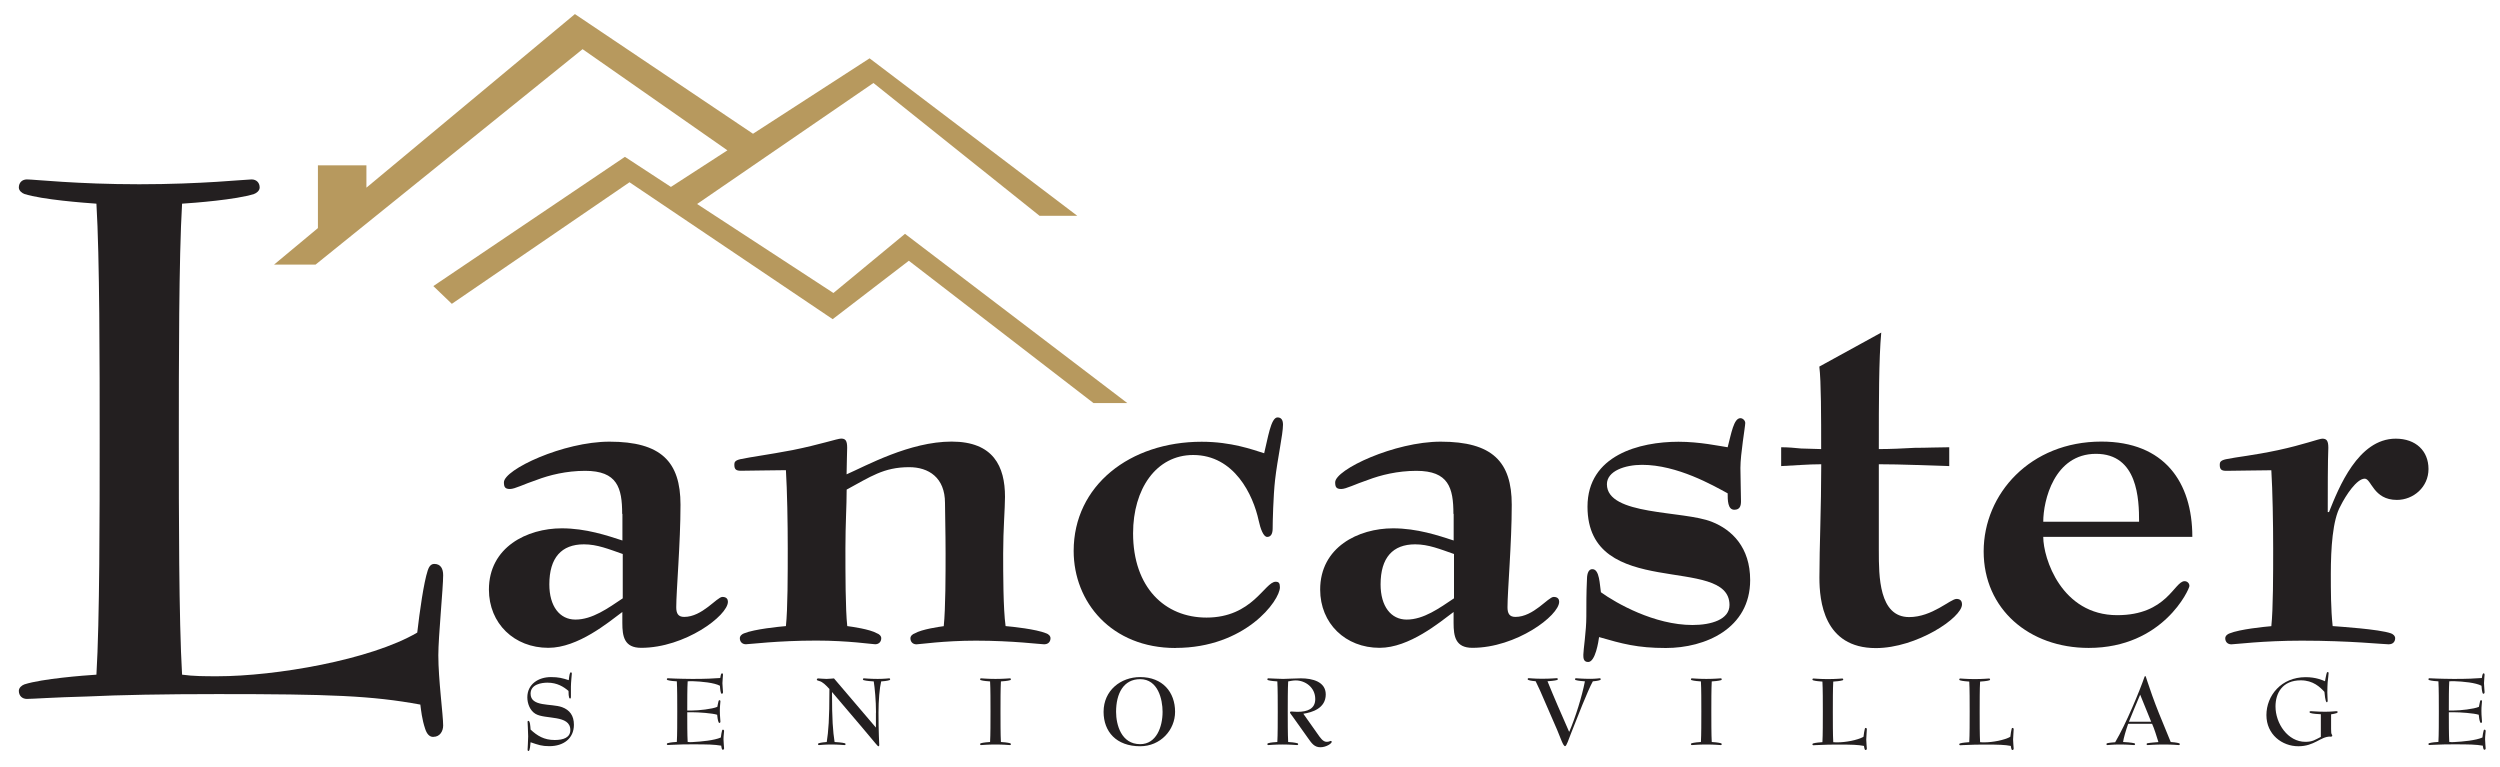
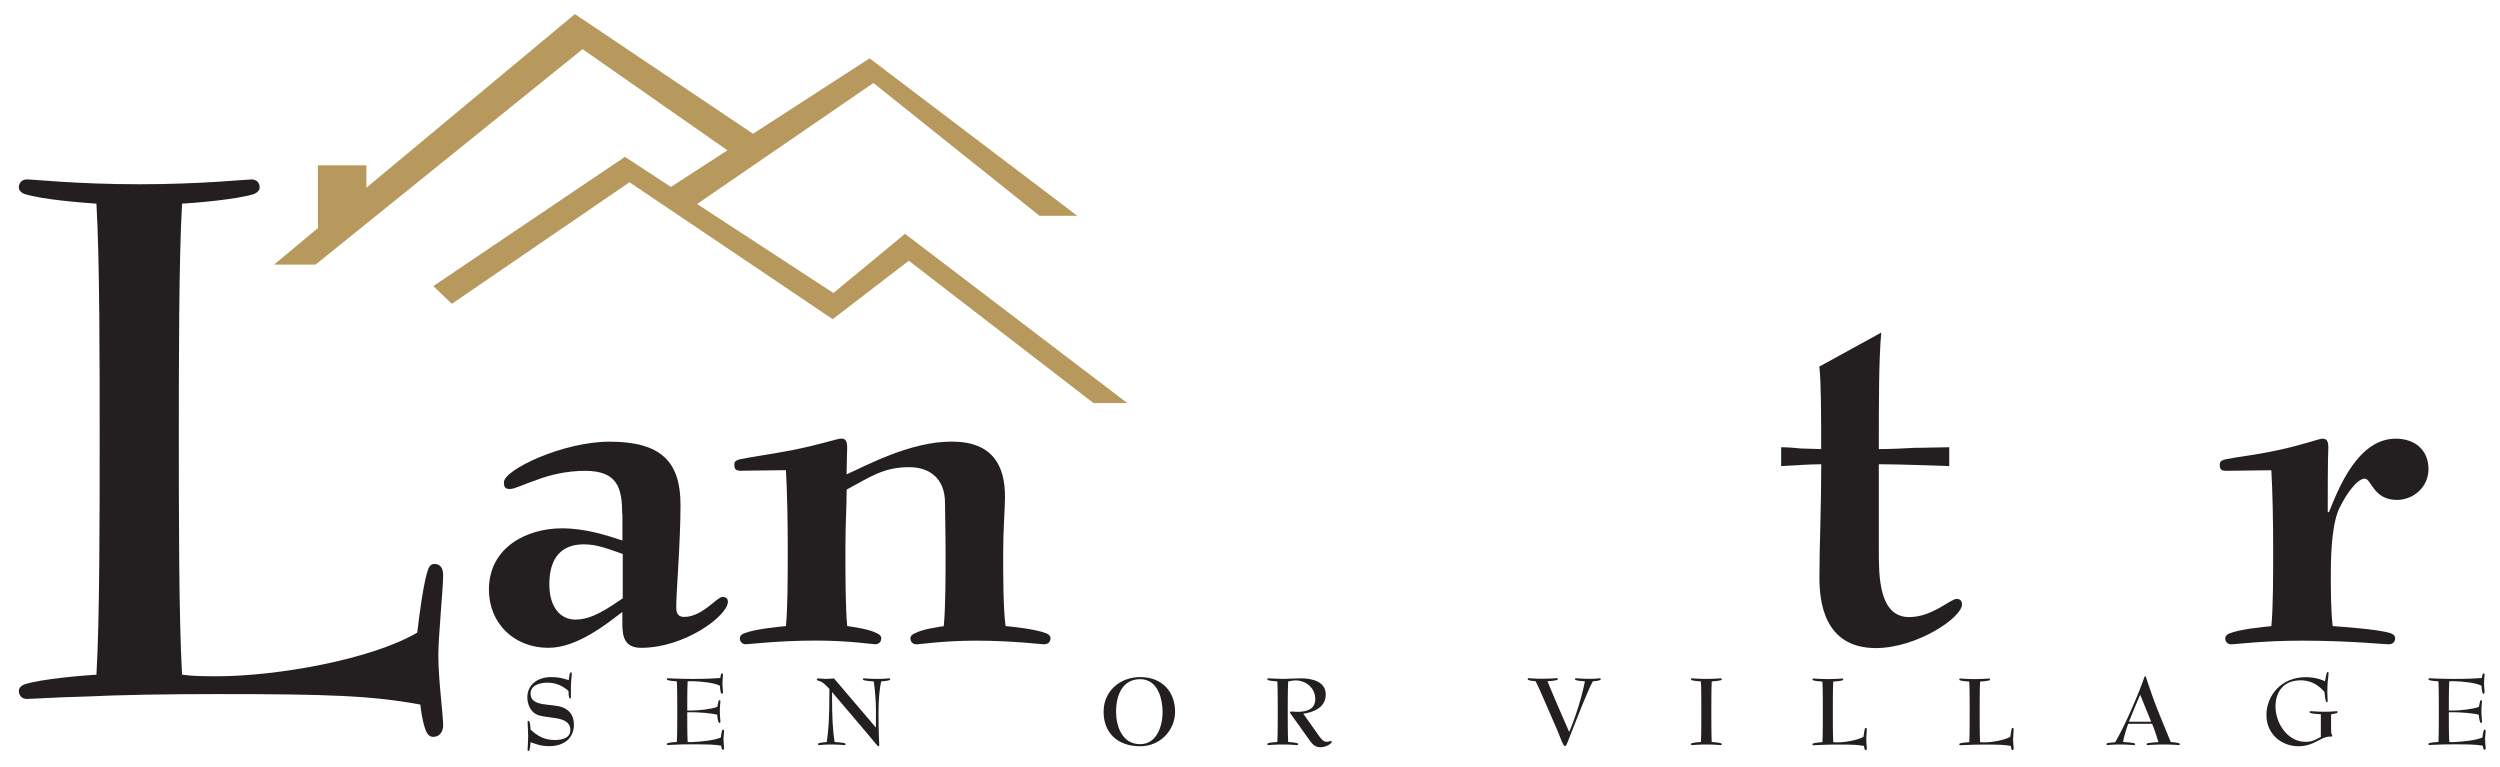
<svg xmlns="http://www.w3.org/2000/svg" id="logos" viewBox="0 0 300 92.05">
  <defs>
    <style>
      .cls-1 {
        fill: #231f20;
      }

      .cls-1, .cls-2 {
        stroke-width: 0px;
      }

      .cls-2 {
        fill: #b7995e;
      }
    </style>
  </defs>
  <g>
    <path class="cls-1" d="m74.66,61.67c0-3.13-.58-5.17-4.44-5.17-2.26,0-4.3.51-5.82,1.09-1.53.51-2.62,1.09-3.2,1.09s-.73-.22-.73-.8c0-1.53,7.13-4.88,12.67-4.88,6.19,0,8.52,2.4,8.52,7.57,0,4.59-.51,10.34-.51,12.3,0,.73.22,1.16.95,1.16,2.18,0,3.93-2.4,4.59-2.4.51,0,.66.29.66.58,0,1.67-5.17,5.53-10.41,5.53-2.04,0-2.26-1.38-2.26-2.99v-1.31c-1.67,1.24-5.31,4.3-8.88,4.3-4.08,0-7.13-2.91-7.13-6.99,0-5.1,4.59-7.35,8.74-7.35,2.91,0,5.46.87,7.28,1.46v-3.2Zm.07,4.81c-1.67-.58-3.06-1.16-4.66-1.16-2.69,0-4.15,1.6-4.15,4.81,0,2.62,1.24,4.22,3.13,4.22,2.04,0,3.93-1.38,5.68-2.55v-5.31Z" />
    <path class="cls-1" d="m125.34,77.32c-.44,0-3.79-.44-8.23-.44-3.86,0-6.77.44-7.13.44-.44,0-.73-.29-.73-.73,0-.29.29-.51.51-.58.87-.51,2.99-.8,3.49-.87.22-2.11.22-6.33.22-8.74,0-2.55-.07-4.88-.07-6.04,0-3.06-1.97-4.3-4.3-4.3-3.06,0-4.66,1.16-7.5,2.69,0,1.97-.15,4.08-.15,7.06s0,7.28.22,9.32c.51.07,2.69.36,3.57.87.22.07.51.29.51.58,0,.44-.29.73-.73.73-.36,0-3.2-.44-7.06-.44-4.66,0-8.01.44-8.45.44s-.73-.29-.73-.73c0-.29.29-.51.51-.58,1.24-.51,4.22-.8,5.02-.87.22-2.04.22-6.26.22-9.32s-.07-6.92-.22-9.39c-1.31,0-4.44.07-5.39.07-.58,0-.8-.15-.8-.73,0-.29.07-.51.73-.66,1.38-.29,3.2-.51,6.26-1.09,3.28-.66,5.39-1.38,5.82-1.38.51,0,.73.22.73,1.09,0,.66-.07,2.26-.07,3.2,2.33-1.02,7.57-3.93,12.6-3.93s6.41,2.99,6.41,6.63c0,1.38-.22,3.93-.22,6.77,0,2.4,0,6.63.29,8.74.8.07,3.64.36,4.88.87.22.07.51.29.51.58,0,.44-.29.73-.73.73Z" />
-     <path class="cls-1" d="m141.07,77.76c-7.72,0-12.23-5.53-12.23-11.65,0-7.86,6.77-13.1,15.36-13.1,3.57,0,6.12.95,7.5,1.38.44-1.75.8-4.3,1.6-4.3.44,0,.66.29.66.87,0,1.16-.66,4.08-.95,6.63-.22,1.97-.29,5.1-.29,5.82,0,.66-.22,1.02-.66,1.02s-.8-.95-1.02-1.97c-.66-3.06-2.91-7.86-7.86-7.86-4.44,0-7.21,4.08-7.21,9.39,0,6.48,3.79,10.12,8.81,10.12,5.53,0,6.99-4.3,8.3-4.3.36,0,.51.15.51.66,0,1.6-4.15,7.28-12.52,7.28Z" />
-     <path class="cls-1" d="m174.41,61.67c0-3.13-.58-5.17-4.44-5.17-2.26,0-4.3.51-5.82,1.09-1.53.51-2.62,1.09-3.2,1.09s-.73-.22-.73-.8c0-1.53,7.13-4.88,12.67-4.88,6.19,0,8.52,2.4,8.52,7.57,0,4.59-.51,10.34-.51,12.3,0,.73.22,1.16.95,1.16,2.18,0,3.93-2.4,4.59-2.4.51,0,.66.29.66.58,0,1.67-5.17,5.53-10.41,5.53-2.04,0-2.26-1.38-2.26-2.99v-1.31c-1.67,1.24-5.31,4.3-8.88,4.3-4.08,0-7.13-2.91-7.13-6.99,0-5.1,4.59-7.35,8.74-7.35,2.91,0,5.46.87,7.28,1.46v-3.2Zm.07,4.81c-1.67-.58-3.06-1.16-4.66-1.16-2.69,0-4.15,1.6-4.15,4.81,0,2.62,1.24,4.22,3.13,4.22,2.04,0,3.93-1.38,5.68-2.55v-5.31Z" />
-     <path class="cls-1" d="m199.9,77.76c-3.42,0-5.24-.51-8.01-1.31-.07.51-.44,2.99-1.31,2.99-.58,0-.58-.51-.58-.87,0-.58.36-2.84.36-4.59,0-1.38,0-2.91.07-4.3,0-.58.07-1.38.66-1.38.87,0,.87,1.89,1.02,2.77,1.82,1.31,6.41,3.93,10.99,3.93,2.26,0,4.44-.66,4.44-2.4,0-6.12-17.04-.44-17.04-11.8,0-6.19,6.26-7.79,10.92-7.79,2.55,0,4.88.51,5.9.66.44-1.67.73-3.49,1.53-3.49.29,0,.58.29.58.58,0,.44-.58,3.71-.58,5.39,0,1.16.07,3.06.07,4,0,.58-.15,1.02-.8,1.02-.8,0-.8-1.16-.8-1.97-1.75-.95-6.04-3.42-10.27-3.42-2.04,0-4.22.73-4.22,2.33,0,3.79,9.17,3.13,12.6,4.51,2.4.95,4.59,3.06,4.59,6.99,0,5.82-5.39,8.15-10.12,8.15Z" />
    <path class="cls-1" d="m225.46,66.11c0,2.99,0,7.94,3.64,7.94,2.77,0,4.95-2.18,5.68-2.18.36,0,.66.15.66.66,0,1.6-5.46,5.24-10.34,5.24-6.26,0-6.77-5.68-6.77-8.45,0-3.71.22-8.3.22-13.61-1.6,0-3.2.15-4.81.22v-2.26c.8,0,1.6.07,2.4.15.8,0,1.6.07,2.4.07,0-3.79,0-8.15-.22-9.9l7.43-4.08c-.29,3.2-.29,8.15-.29,13.98,1.38,0,2.84-.07,4.3-.15,1.46,0,2.84-.07,4.15-.07v2.26c-2.62-.07-5.68-.22-8.45-.22v10.41Z" />
-     <path class="cls-1" d="m245.19,64.43c0,2.55,2.18,9.39,8.88,9.39,5.97,0,6.84-4.08,8.08-4.08.29,0,.58.22.58.58s-3.13,7.43-12.09,7.43c-7.14,0-12.6-4.66-12.6-11.58s5.61-13.18,14.12-13.18c7.57,0,10.92,4.88,10.92,11.43h-17.91Zm11.5-1.82c0-2.69-.15-8.15-5.17-8.15s-6.33,5.61-6.33,8.15h11.5Z" />
    <path class="cls-1" d="m286.69,77.32c-.66,0-4.66-.44-10.48-.44-4.66,0-8.01.44-8.45.44s-.73-.29-.73-.73c0-.29.29-.51.51-.58,1.24-.51,4.22-.8,5.02-.87.22-2.04.22-6.26.22-9.32s-.07-6.92-.22-9.39c-1.31,0-4.44.07-5.39.07-.58,0-.8-.15-.8-.73,0-.29.07-.51.73-.66,1.38-.29,3.2-.44,6.26-1.09,3.06-.66,4.95-1.38,5.31-1.38.51,0,.73.22.73,1.09-.07,1.53-.07,5.39-.07,7.72h.15c1.16-2.91,3.49-8.81,8.01-8.81,2.4,0,3.93,1.46,3.93,3.64s-1.82,3.71-3.79,3.71c-2.84,0-3.06-2.55-3.86-2.55-.95,0-2.26,1.97-2.91,3.28-.95,1.67-1.16,5.1-1.16,8.15,0,1.97,0,4.22.22,6.26.8.07,5.53.36,6.99.87.22.07.51.29.51.58,0,.44-.29.73-.73.73Z" />
  </g>
  <path class="cls-1" d="m51.99,88.43c-.48,0-.78-.39-.97-.97-.39-1.16-.49-2.23-.58-2.91-5.82-1.07-10.86-1.26-24.33-1.26-6.4,0-11.73.1-15.71.29-3.97.1-6.5.29-7.17.29-.58,0-.97-.39-.97-.97,0-.39.39-.68.68-.78,2.13-.68,7.17-1.07,8.63-1.16.39-6.5.39-19.39.39-28.31s0-21.72-.39-28.21c-1.45-.1-6.5-.48-8.63-1.16-.29-.1-.68-.39-.68-.78,0-.58.39-.97.97-.97.87,0,6.01.58,13.48.58s12.8-.58,13.48-.58c.58,0,.97.39.97.97,0,.39-.39.68-.68.78-2.13.68-7.17,1.07-8.63,1.16-.39,6.5-.39,19.29-.39,28.21s0,21.72.39,28.31c1.36.19,2.72.19,4.27.19,6.88,0,18.32-1.94,23.95-5.24.29-2.52.78-6.01,1.26-7.46.1-.29.29-.78.78-.78.78,0,1.07.58,1.07,1.36,0,1.55-.58,7.37-.58,9.6,0,2.91.58,7.17.58,8.43,0,.68-.39,1.36-1.16,1.36Z" />
  <g>
    <path class="cls-1" d="m68.51,83.6c0,.16,0,.22-.12.22-.17,0-.17-.8-.17-.91-.59-.5-1.36-.99-2.52-.99-.71,0-2.03.19-2.03,1.32,0,1.62,2.47,1.15,3.78,1.62.92.34,1.42,1.02,1.42,2.11,0,1.65-1.25,2.57-2.94,2.57-.92,0-1.32-.15-2.26-.47-.04.29-.06,1.05-.25,1.05-.09,0-.11-.09-.11-.15,0-.21.07-1.06.07-1.6,0-.57-.07-1.57-.07-1.75,0-.06.02-.12.09-.12.21,0,.24.64.27,1.05.8.74,1.61,1.25,2.89,1.25,1.07,0,1.88-.3,1.88-1.2,0-1.87-3.04-1.23-4.2-1.95-.64-.39-.96-1.22-.96-1.97,0-1.58,1.33-2.43,2.83-2.43.91,0,1.36.12,2.14.37.07-.56.11-.94.26-.94.09,0,.11.09.11.15,0,.09-.11,1.1-.11,1.57v1.18Z" />
    <path class="cls-1" d="m82.47,85.49c0,1.11,0,2.72.05,3.54.17.02.35.04.55.02,1.12-.06,2.63-.2,3.43-.55.04-.29.09-.67.15-.84.01-.04.04-.1.1-.1.1,0,.14.07.14.17,0,.14-.07.57-.07.99,0,.37.07.91.07,1.08,0,.09-.05.17-.15.17-.06,0-.1-.05-.12-.12-.05-.15-.06-.29-.07-.37-.82-.14-1.58-.16-3.47-.16-.82,0-1.51.01-2.02.04-.51.01-.84.04-.92.04-.07,0-.12-.05-.12-.12,0-.05.05-.09.09-.1.27-.09.92-.15,1.11-.15.05-.84.05-2.49.05-3.64s0-2.79-.05-3.63c-.19,0-.84-.06-1.11-.15-.04-.01-.09-.05-.09-.1,0-.07.05-.12.12-.12.09,0,.41.01.92.04.51.01,1.2.04,2.02.04,1.68,0,2.52-.05,3.35-.11.03-.17.06-.39.11-.47.03-.05.04-.09.11-.09s.11.07.11.16c0,.17-.07.69-.07,1.02,0,.36.07.84.07,1.08,0,.11-.05.19-.14.19-.06,0-.1-.06-.12-.15-.07-.24-.1-.64-.11-.81-.69-.37-2.18-.51-3.32-.55-.19,0-.39,0-.55.02-.05.79-.05,2.34-.05,3.5h.6c.74,0,2.39-.17,3.01-.44.03-.2.09-.44.15-.71.03-.06.06-.09.11-.09.09,0,.11.07.11.15,0,.15-.07.54-.07,1.12,0,.65.07,1.07.07,1.31,0,.07-.03.15-.11.15-.05,0-.09-.02-.11-.09-.1-.2-.15-.69-.17-.89-.59-.19-2.23-.3-2.98-.3h-.6Z" />
    <path class="cls-1" d="m105.12,85.52c0-1.46-.15-2.98-.27-3.75-.21-.01-.91-.06-1.21-.15-.04-.01-.09-.05-.09-.1,0-.07.05-.12.12-.12.09,0,.76.07,1.65.07.77,0,1.32-.07,1.38-.07.07,0,.12.05.12.12,0,.05-.05.09-.09.1-.25.09-.82.14-.99.15-.19.77-.32,2.29-.32,3.75,0,2.28.09,3.79.09,3.89,0,.06-.03.14-.09.14-.11,0-.1-.05-1.95-2.24l-3.63-4.27c0,3.35.11,4.69.31,6,.19.01.95.06,1.23.15.04.01.09.05.09.1,0,.07-.05.12-.12.12s-.71-.07-1.65-.07c-.75,0-1.36.07-1.42.07-.07,0-.12-.05-.12-.12,0-.05.05-.09.09-.1.25-.09.8-.14.96-.15.2-1.32.32-2.64.32-6.36-.41-.45-.81-.86-1.22-.96-.21-.05-.29-.09-.29-.17s.07-.14.16-.14c.21,0,.57.06,1,.06.27,0,.67-.05.9-.06l5.03,5.9v-1.78Z" />
-     <path class="cls-1" d="m121.22,89.19s.09.05.09.1c0,.07-.05.12-.12.12-.09,0-.76-.07-1.73-.07s-1.63.07-1.73.07c-.07,0-.12-.05-.12-.12,0-.05.05-.09.09-.1.27-.09.92-.14,1.11-.15.05-.84.05-2.49.05-3.64s0-2.79-.05-3.63c-.19-.01-.84-.06-1.11-.15-.04-.01-.09-.05-.09-.1,0-.07.05-.12.12-.12.1,0,.76.07,1.73.07s1.65-.07,1.73-.07c.07,0,.12.05.12.12,0,.05-.05.09-.09.1-.27.09-.92.14-1.11.15-.05.87-.05,2.48-.05,3.63s0,2.77.05,3.64c.19.01.84.06,1.11.15Z" />
    <path class="cls-1" d="m141.01,85.42c0,2.18-1.75,4.13-4.19,4.13-2.86,0-4.39-1.75-4.39-4.13,0-2.57,2.06-4.17,4.39-4.17,2.69,0,4.19,1.8,4.19,4.17Zm-1.5,0c0-1.5-.55-3.92-2.69-3.92-2,0-2.89,1.72-2.89,3.92,0,1.55.62,3.88,2.89,3.88,1.95,0,2.69-2.08,2.69-3.88Z" />
    <path class="cls-1" d="m155.01,85.84c-.12-.17-.21-.27-.21-.36,0-.06.05-.1.16-.1.12,0,.42.04.74.04,1.18,0,2.13-.35,2.13-1.53,0-1.43-1.23-2.24-2.34-2.24-.41,0-.72.1-.91.12-.05.87-.05,2.57-.05,3.63s0,2.76.05,3.64c.21.01.82.06,1.11.15.04.01.09.05.09.1,0,.07-.05.12-.12.12-.1,0-.81-.07-1.73-.07-.97,0-1.63.07-1.73.07-.07,0-.12-.05-.12-.12,0-.05.05-.09.09-.1.27-.1.92-.14,1.11-.15.05-.84.05-2.49.05-3.64s0-2.79-.05-3.63c-.19-.01-.84-.06-1.11-.15-.04-.01-.09-.05-.09-.1,0-.07.05-.12.12-.12.24,0,1.31.07,1.77.07.51,0,1.41-.07,2.13-.07,1.41,0,2.99.41,2.99,1.93,0,1.67-1.63,2.16-2.69,2.32l1.71,2.42c.35.5.65.95,1.1.95.29,0,.4-.11.49-.11.06,0,.11.05.11.11,0,.19-.65.65-1.37.65s-1.05-.49-1.46-1.07l-1.95-2.74Z" />
    <path class="cls-1" d="m188.32,87.8c.75-1.76,1.51-4.2,1.87-6.04-.19-.01-.82-.06-1.1-.15-.04-.01-.09-.05-.09-.1,0-.07.05-.12.12-.12.1,0,.76.07,1.73.07.62,0,1.07-.07,1.12-.07.07,0,.12.05.12.12,0,.05-.05.09-.09.1-.21.09-.72.14-.86.15-.59,1.05-1.95,4.55-2.58,6.15-.34.85-.57,1.63-.75,1.63-.24,0-.54-.99-.95-1.95-.51-1.18-1.57-3.63-2.06-4.74-.16-.35-.35-.75-.52-1.1-.15-.01-.65-.06-.87-.15-.04-.01-.09-.05-.09-.1,0-.07.05-.12.12-.12.09,0,.71.07,1.61.07,1.01,0,1.68-.07,1.77-.07.08,0,.12.05.12.12,0,.05-.05.09-.09.1-.27.09-.96.14-1.15.15.21.52,1,2.43,1.21,2.89l1.37,3.14Z" />
    <path class="cls-1" d="m206.52,89.19s.09.05.09.1c0,.07-.05.12-.12.12-.09,0-.76-.07-1.73-.07s-1.63.07-1.73.07c-.07,0-.12-.05-.12-.12,0-.05.05-.09.09-.1.27-.09.92-.14,1.11-.15.05-.84.05-2.49.05-3.64s0-2.79-.05-3.63c-.19-.01-.84-.06-1.11-.15-.04-.01-.09-.05-.09-.1,0-.07.05-.12.12-.12.1,0,.76.07,1.73.07s1.65-.07,1.73-.07c.07,0,.12.05.12.12,0,.05-.05.09-.09.1-.27.09-.92.14-1.11.15-.05.87-.05,2.48-.05,3.63s0,2.77.05,3.64c.19.01.84.06,1.11.15Z" />
    <path class="cls-1" d="m223.87,90c-.06,0-.1-.05-.12-.12-.05-.15-.06-.29-.07-.37-.75-.14-1.4-.16-3.13-.16-.82,0-1.51.01-2.02.04-.51.01-.84.04-.92.04-.07,0-.12-.05-.12-.12,0-.05.05-.09.09-.1.27-.09.92-.14,1.11-.15.05-.84.05-2.49.05-3.64s0-2.79-.05-3.63c-.19-.01-.84-.06-1.11-.15-.04-.01-.09-.05-.09-.1,0-.07.05-.12.12-.12.11,0,.77.07,1.73.07s1.65-.07,1.73-.07c.07,0,.12.05.12.12,0,.05-.05.09-.09.1-.27.09-.92.14-1.11.15-.05.84-.05,2.48-.05,3.63s0,2.79.05,3.64c.17.02.35.02.55.02.89,0,2.36-.25,3.08-.67.04-.32.1-.77.16-.96.01-.04.04-.1.1-.1.1,0,.14.07.14.17,0,.2-.07.95-.07,1.23,0,.37.07.92.07,1.08,0,.09-.05.17-.15.17Z" />
    <path class="cls-1" d="m241.49,90c-.06,0-.1-.05-.12-.12-.05-.15-.06-.29-.07-.37-.75-.14-1.4-.16-3.13-.16-.82,0-1.51.01-2.02.04-.51.01-.84.04-.92.04-.07,0-.12-.05-.12-.12,0-.05.05-.09.09-.1.27-.09.92-.14,1.11-.15.05-.84.05-2.49.05-3.64s0-2.79-.05-3.63c-.19-.01-.84-.06-1.11-.15-.04-.01-.09-.05-.09-.1,0-.07.05-.12.12-.12.11,0,.77.07,1.73.07s1.65-.07,1.73-.07c.07,0,.12.05.12.12,0,.05-.05.09-.09.1-.27.09-.92.14-1.11.15-.05.84-.05,2.48-.05,3.63s0,2.79.05,3.64c.17.02.35.02.55.02.89,0,2.36-.25,3.08-.67.04-.32.1-.77.16-.96.01-.04.04-.1.1-.1.1,0,.14.07.14.17,0,.2-.07.95-.07,1.23,0,.37.07.92.07,1.08,0,.09-.05.17-.15.17Z" />
    <path class="cls-1" d="m260.47,89.04c.16.01.77.06,1.02.15.04.01.09.05.09.1,0,.07-.05.12-.12.12-.09,0-.76-.07-1.77-.07-1.12,0-1.86.07-1.98.07-.07,0-.12-.05-.12-.12,0-.05.05-.09.09-.1.35-.07,1.1-.12,1.33-.14-.17-.55-.51-1.67-.76-2.19h-2.87c-.25.7-.56,1.75-.61,2.18.24.01,1.02.06,1.35.15.04.01.09.05.09.1,0,.07-.05.12-.12.12-.09,0-.76-.07-1.72-.07-.84,0-1.43.07-1.48.07-.07,0-.12-.05-.12-.12,0-.05.05-.09.09-.1.24-.07.8-.11.96-.12,1.32-2.23,2.96-6.22,3.5-7.79.04-.09.06-.16.11-.16s.12.22.27.7c.19.61.85,2.49,1.36,3.74l1.43,3.49Zm-2.33-2.43l-1.32-3.25c-.27.64-1.13,2.66-1.35,3.25h2.67Z" />
    <path class="cls-1" d="m279.62,88.39c-1.18,0-1.87,1.16-3.82,1.16s-3.83-1.41-3.83-3.74,1.77-4.55,4.71-4.55c1.23,0,2.02.36,2.32.49.04-.22.11-.62.17-.86.05-.2.07-.24.15-.24.11,0,.11.06.11.14,0,.15-.06.57-.11,1.07-.02.31-.04.75-.04,1.21,0,.39.04.81.04,1.05,0,.07-.04.15-.1.15-.2,0-.26-1.07-.29-1.25-.52-.56-1.35-1.38-2.83-1.38-2.24,0-3.04,1.56-3.04,3.14,0,2.03,1.47,4.24,3.59,4.24.87,0,1.16-.25,1.85-.59v-2.72c-.25-.01-.99-.05-1.26-.15-.06-.03-.1-.07-.1-.12,0-.06.07-.1.15-.1.22,0,.82.07,1.71.07.8,0,1.21-.07,1.37-.07.09,0,.15.04.15.1s-.06.11-.14.14c-.19.07-.42.1-.65.14v1.75c0,.41.02.59.09.67.03.04.05.09.05.15s-.07.11-.15.11h-.11Z" />
    <path class="cls-1" d="m293.86,85.49c0,1.11,0,2.72.05,3.54.17.02.35.04.55.02,1.12-.06,2.63-.2,3.43-.55.04-.29.09-.67.15-.84.01-.04.04-.1.1-.1.1,0,.14.07.14.17,0,.14-.07.57-.07.99,0,.37.07.91.07,1.08,0,.09-.05.17-.15.17-.06,0-.1-.05-.12-.12-.05-.15-.06-.29-.07-.37-.82-.14-1.58-.16-3.47-.16-.82,0-1.51.01-2.02.04-.51.01-.84.04-.92.04-.07,0-.12-.05-.12-.12,0-.05.05-.09.09-.1.27-.09.92-.15,1.11-.15.05-.84.05-2.49.05-3.64s0-2.79-.05-3.63c-.19,0-.84-.06-1.11-.15-.04-.01-.09-.05-.09-.1,0-.07.05-.12.12-.12.09,0,.41.01.92.04.51.01,1.2.04,2.02.04,1.68,0,2.52-.05,3.35-.11.03-.17.06-.39.11-.47.03-.05.04-.09.11-.09s.11.07.11.16c0,.17-.07.69-.07,1.02,0,.36.07.84.07,1.08,0,.11-.05.19-.14.19-.06,0-.1-.06-.12-.15-.07-.24-.1-.64-.11-.81-.69-.37-2.18-.51-3.32-.55-.19,0-.39,0-.55.02-.05.79-.05,2.34-.05,3.5h.6c.74,0,2.39-.17,3.01-.44.03-.2.09-.44.15-.71.03-.06.06-.09.11-.09.09,0,.11.07.11.15,0,.15-.07.54-.07,1.12,0,.65.07,1.07.07,1.31,0,.07-.03.15-.11.15-.05,0-.09-.02-.11-.09-.1-.2-.15-.69-.17-.89-.59-.19-2.23-.3-2.98-.3h-.6Z" />
  </g>
  <polygon class="cls-2" points="108.6 28.06 100.01 35.16 83.65 24.48 104.81 9.96 124.75 25.9 129.28 25.9 104.35 7 90.36 16.05 68.99 1.69 43.97 22.52 43.97 19.84 38.15 19.84 38.15 27.37 32.89 31.75 37.87 31.75 69.91 5.9 87.29 18.04 80.51 22.43 74.99 18.82 52 34.33 54.22 36.46 75.54 21.87 99.92 38.3 109.06 31.29 131.22 48.37 135.28 48.37 108.6 28.06" />
</svg>